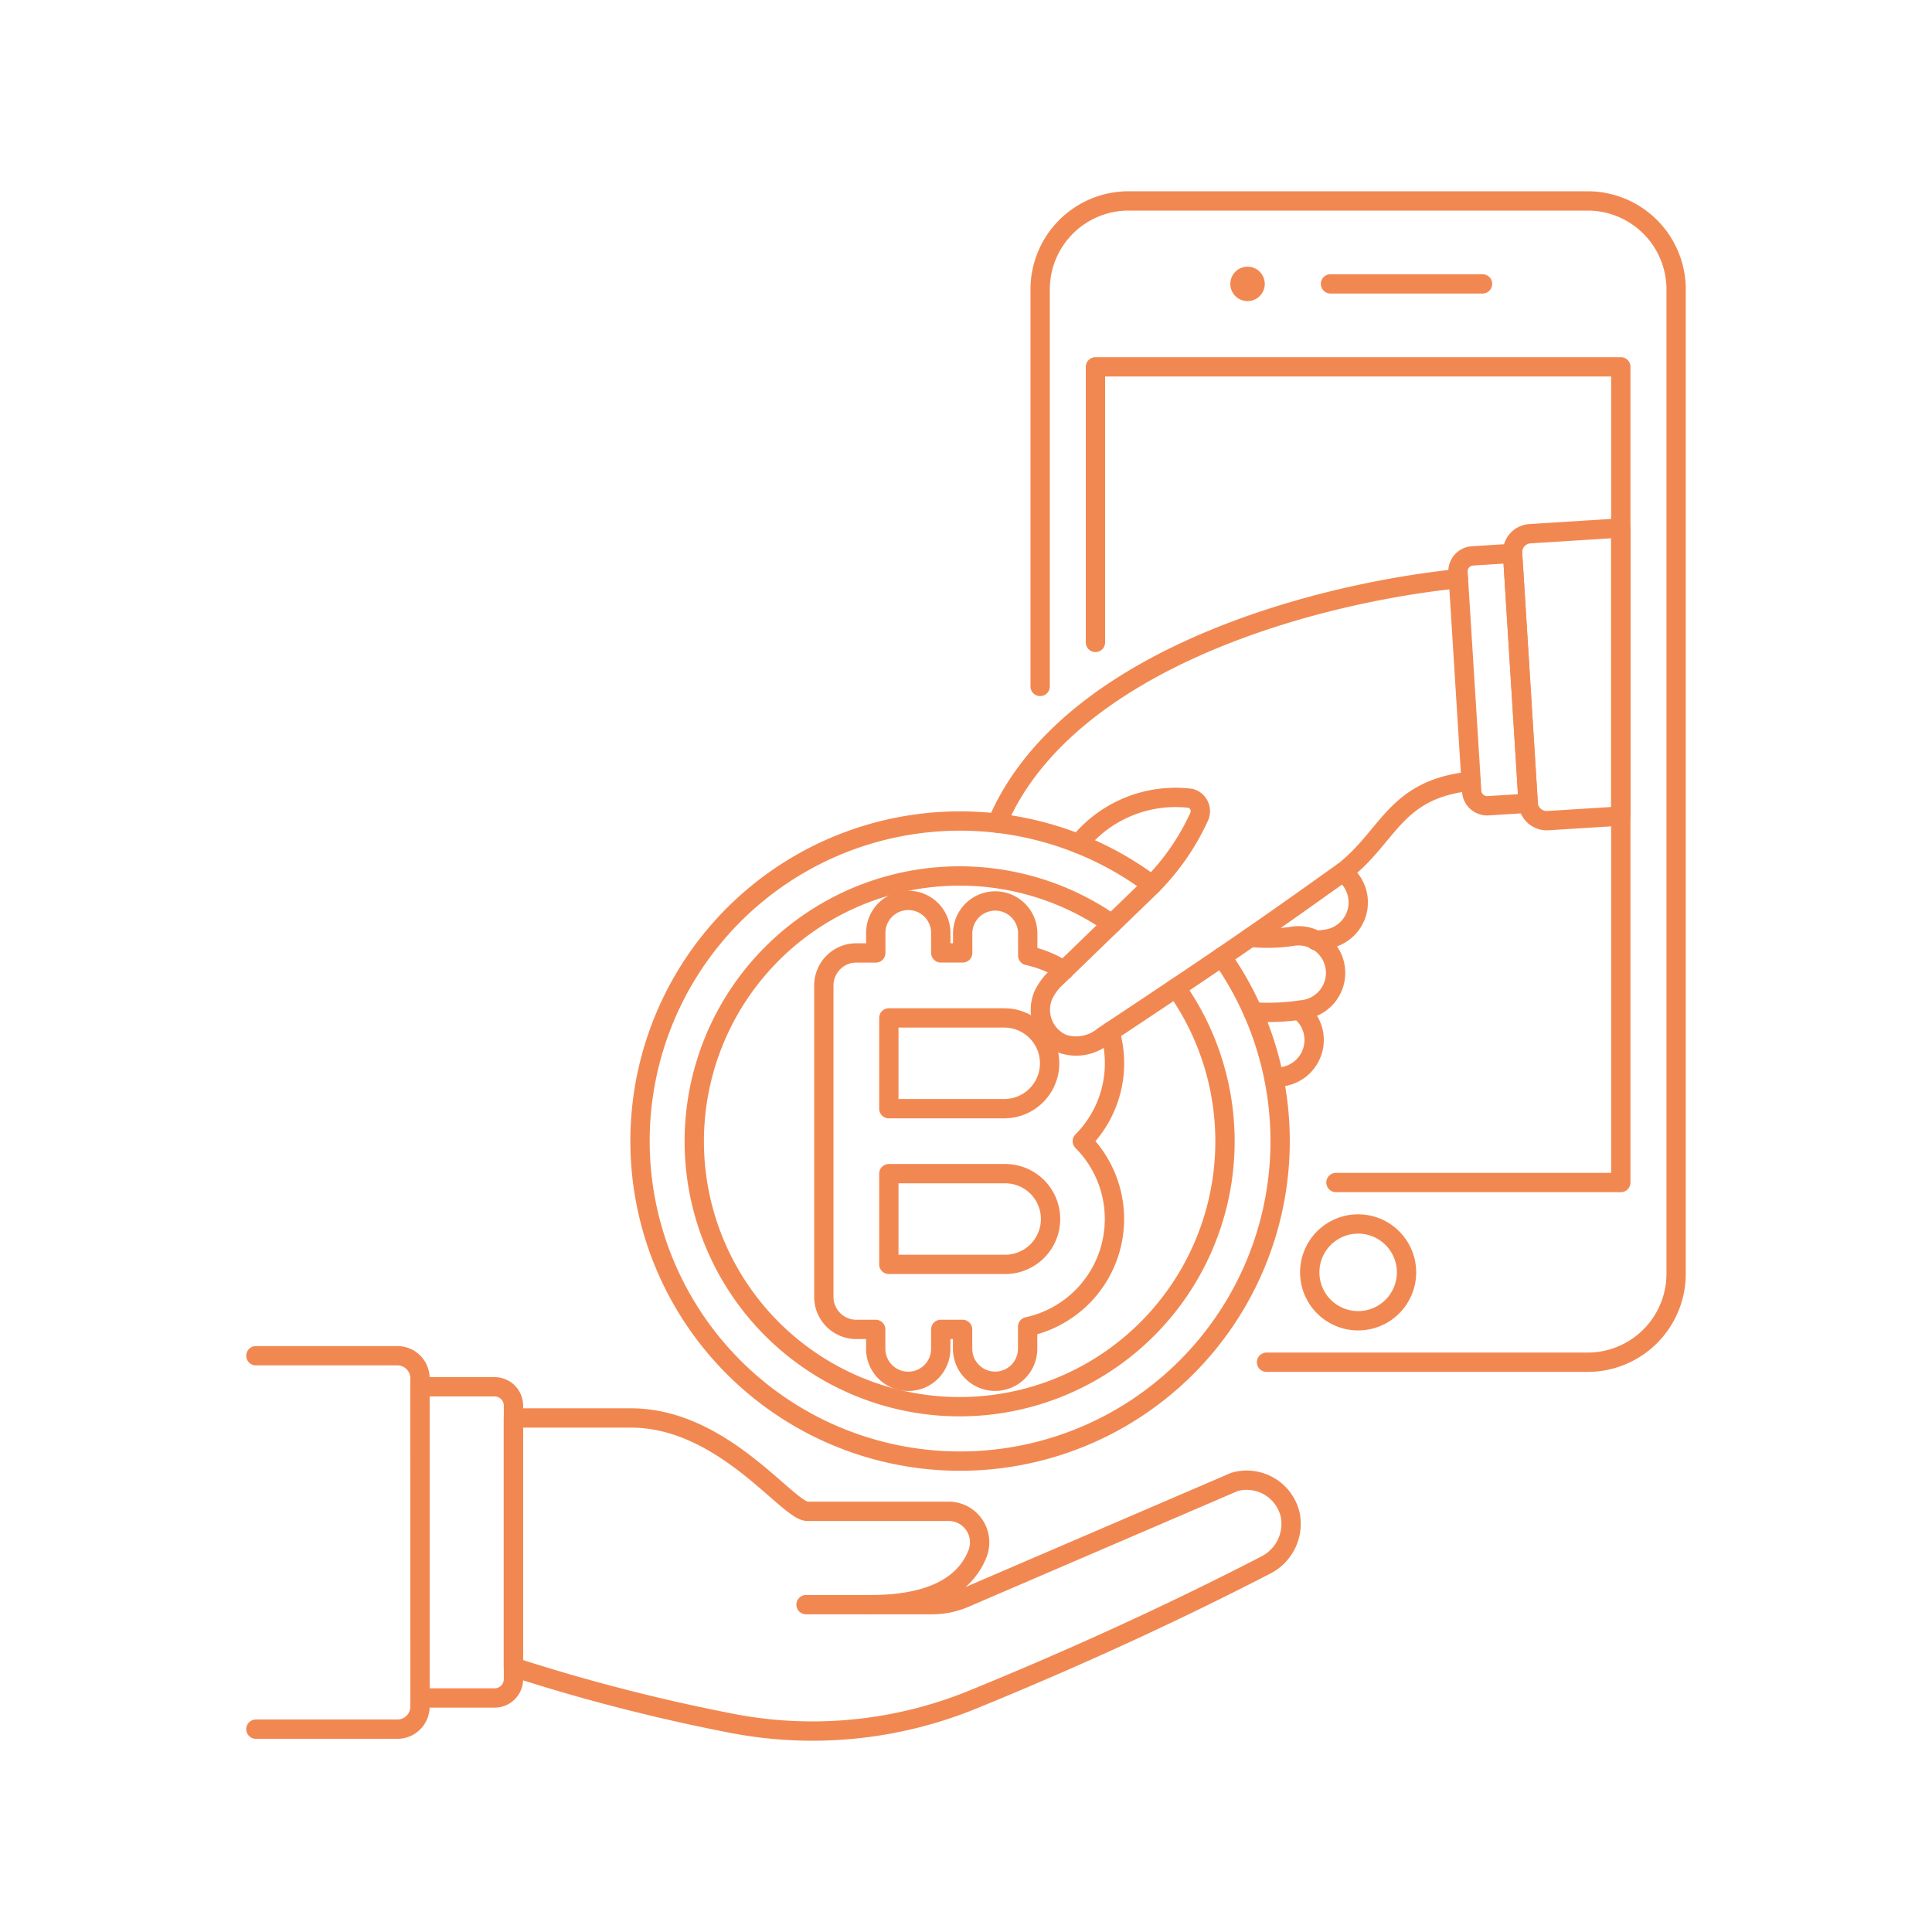
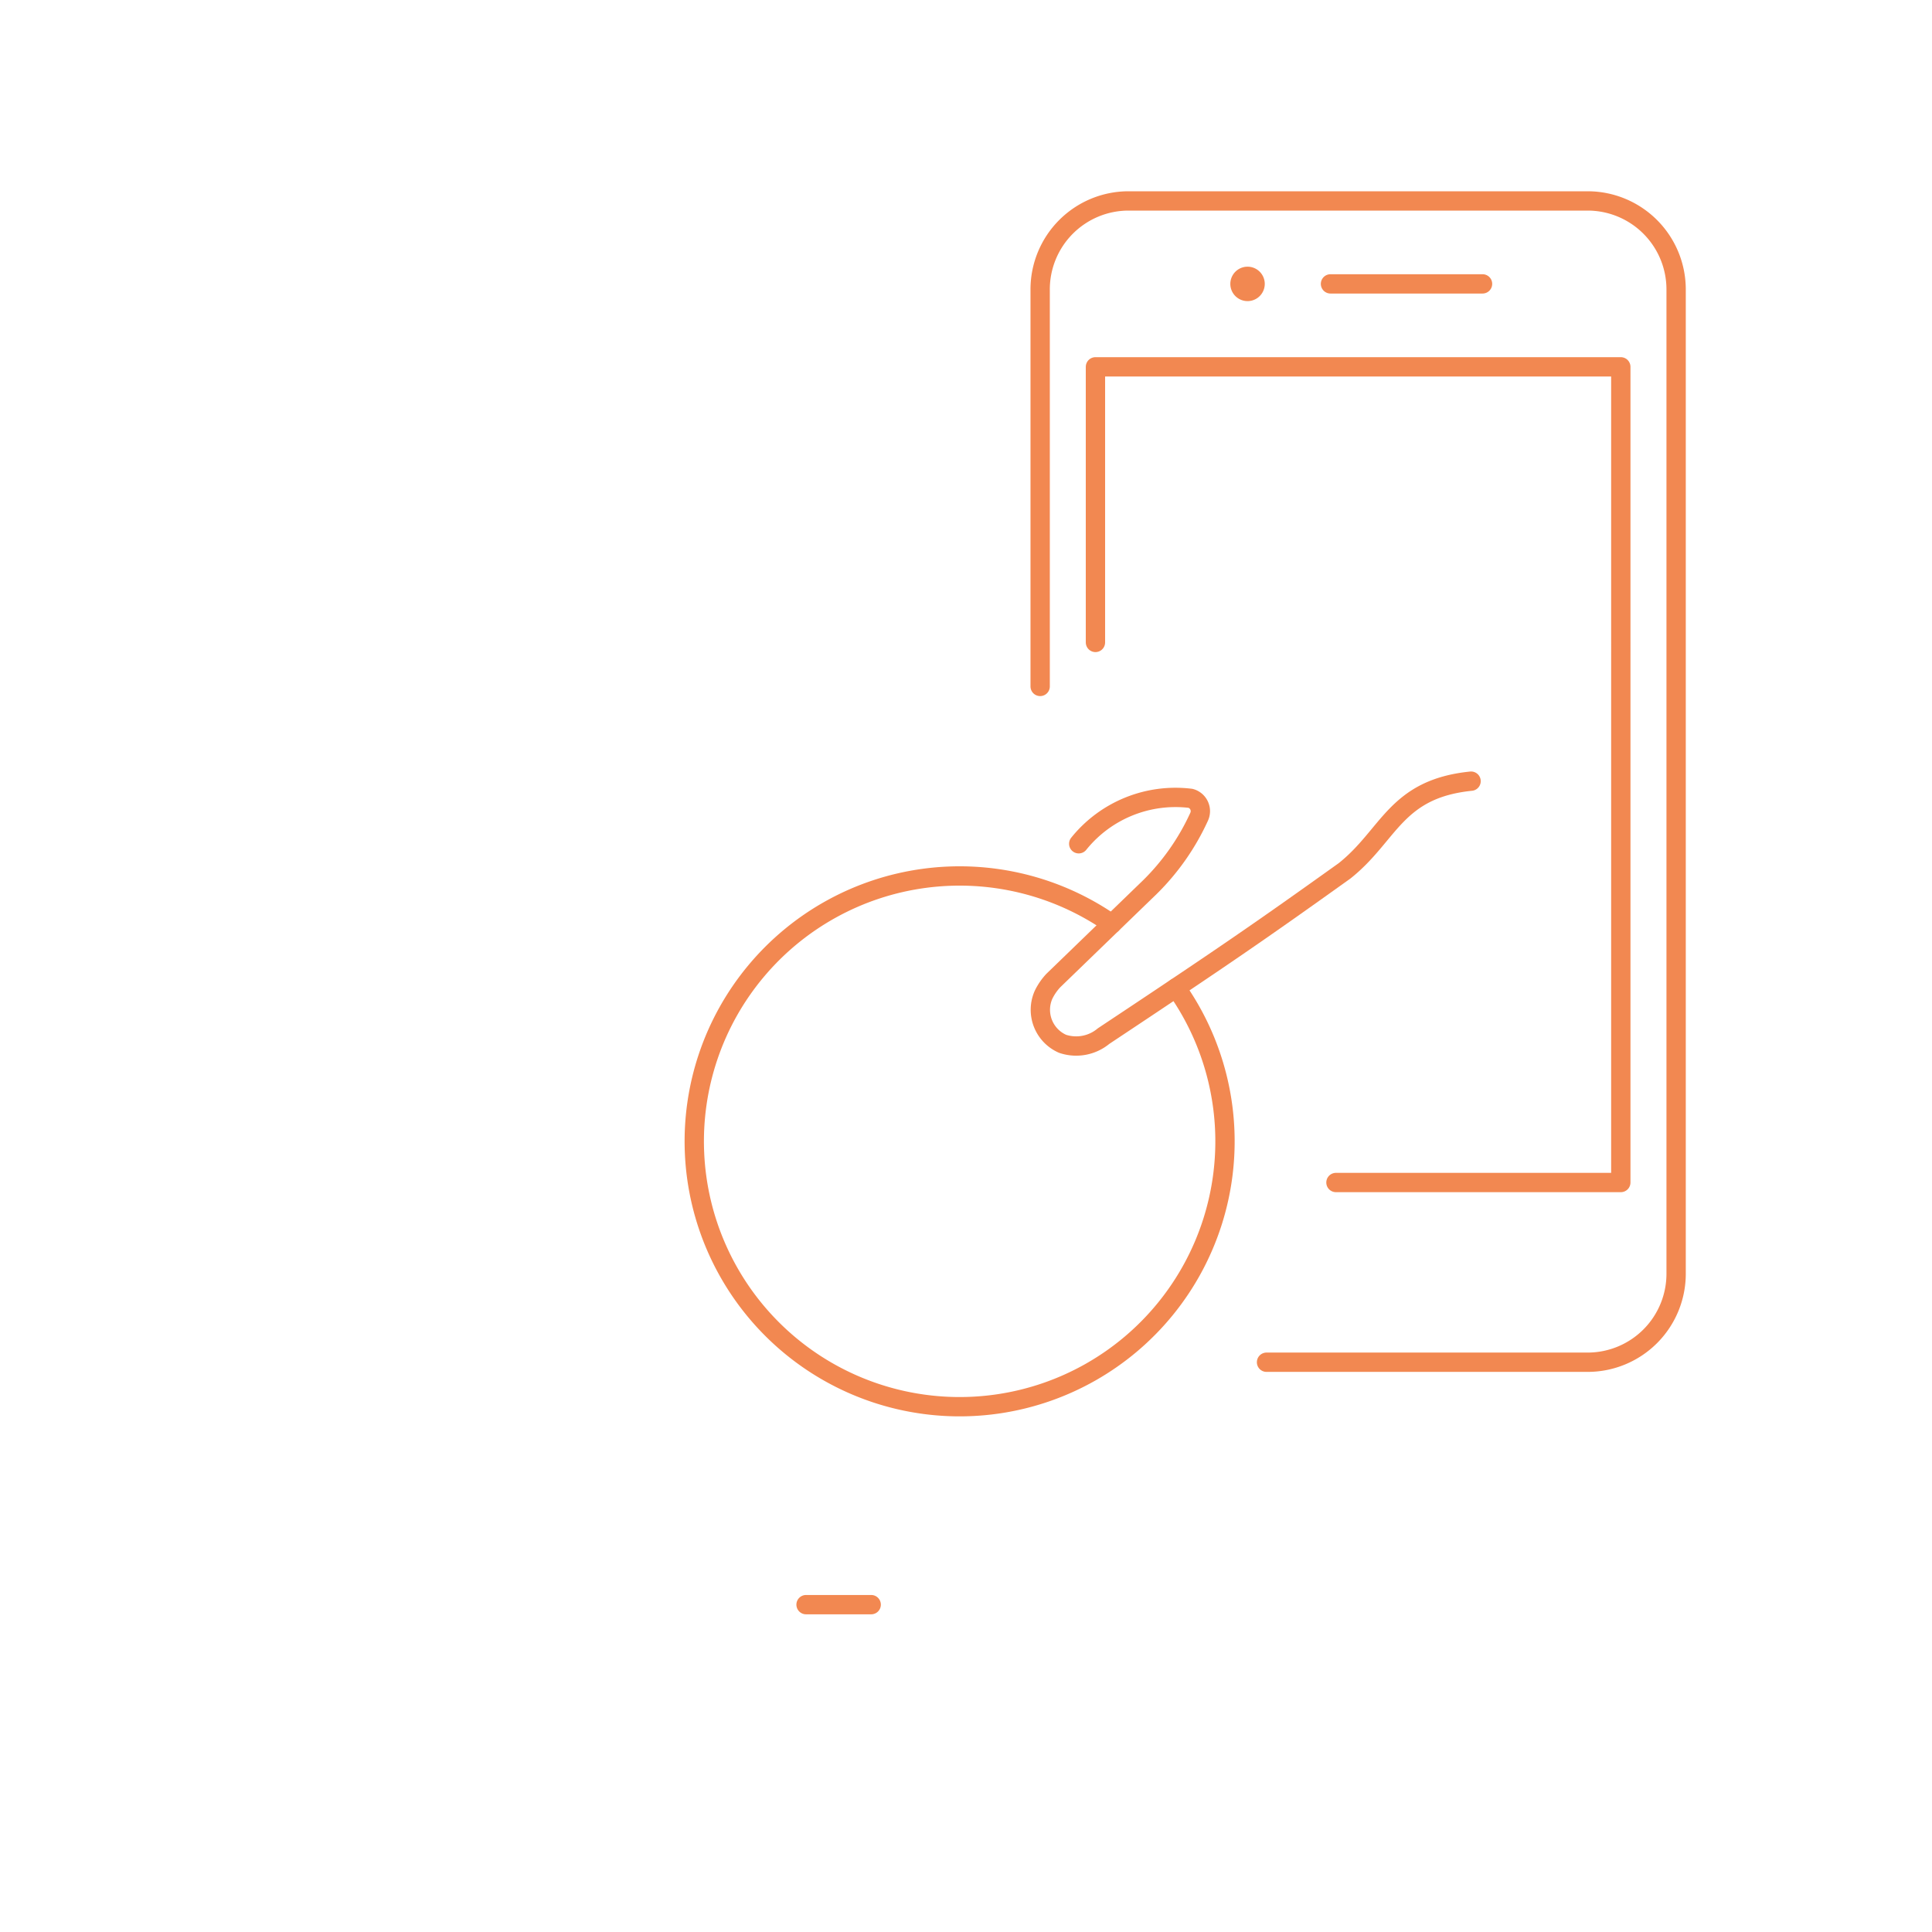
<svg xmlns="http://www.w3.org/2000/svg" fill="none" viewBox="0 0 400 400">
  <path stroke="#F28851" stroke-linecap="round" stroke-linejoin="round" stroke-width="4" d="M215.353 142.116V59.922a18.324 18.324 0 0 1 5.359-12.952 18.311 18.311 0 0 1 12.948-5.37h95.04a18.327 18.327 0 0 1 18.323 18.322v203.79a18.322 18.322 0 0 1-18.323 18.323h-66.477" />
  <path stroke="#F28851" stroke-linecap="round" stroke-linejoin="round" stroke-width="4" d="M276.594 244.827h58.977V75.949h-108.77v57.06m48.661-74.235h31.482" />
  <path fill="#F28851" d="M258.291 55.215a3.563 3.563 0 1 0 0 7.127 3.563 3.563 0 0 0 0-7.127Z" />
-   <path stroke="#F28851" stroke-linecap="round" stroke-linejoin="round" stroke-width="4" d="M271.169 263.431a10.018 10.018 0 1 0 20.037-.002 10.018 10.018 0 0 0-20.037.002Zm6.843-82.835a7.682 7.682 0 0 1-3.279 13.824c-.792.124-1.584.227-2.376.309m-3.35 14.442a7.686 7.686 0 0 1 .585 11.806 7.682 7.682 0 0 1-3.991 1.927c-.613.095-1.231.182-1.853.25m38.198-103.356c-31.937 3.322-81.576 17.626-95.499 50.624m129.124-61.106-18.818 1.188a3.84 3.84 0 0 0-3.592 4.075l3.235 51.734a3.842 3.842 0 0 0 4.071 3.591l15.104-.946v-59.642Z" />
-   <path stroke="#F28851" stroke-linecap="round" stroke-linejoin="round" stroke-width="4" d="m316.396 166.305-8.296.518c-.42.027-.842-.03-1.24-.167a3.193 3.193 0 0 1-1.841-1.624 3.212 3.212 0 0 1-.321-1.21l-2.835-45.334a3.203 3.203 0 0 1 3.002-3.398l8.296-.519 3.235 51.734Zm-57.511 27.755c2.855.297 5.735.233 8.574-.19a7.68 7.68 0 1 1 2.399 15.167 47.659 47.659 0 0 1-10.458.467M86.962 351.549h15.444a3.904 3.904 0 0 0 2.758-1.142 3.904 3.904 0 0 0 1.142-2.758v-56.628a3.905 3.905 0 0 0-1.148-2.764 3.903 3.903 0 0 0-2.768-1.137H86.946l.016 64.429Z" />
-   <path stroke="#F28851" stroke-linecap="round" stroke-linejoin="round" stroke-width="4" d="M52.981 358.004h29.304a4.658 4.658 0 0 0 4.311-2.882 4.661 4.661 0 0 0 .354-1.786v-67.978a4.661 4.661 0 0 0-2.879-4.313 4.66 4.66 0 0 0-1.786-.356H52.981m53.31 64.469a384.922 384.922 0 0 0 44.605 11.516 87.736 87.736 0 0 0 50.561-4.819c15.718-6.408 37.486-15.884 60.481-27.764a9.595 9.595 0 0 0 5.232-10.252 9.24 9.24 0 0 0-11.576-7.026l-55.907 24.038a16.899 16.899 0 0 1-6.676 1.374H180.37c11.86 0 19.404-3.651 22.073-10.716a6.424 6.424 0 0 0-6.062-8.609h-29.225c-4.055 0-17.424-19.325-36.519-19.325h-24.346v51.583Z" />
-   <path stroke="#F28851" stroke-linecap="round" stroke-linejoin="round" stroke-width="4" d="M252.973 198.123a66.266 66.266 0 0 1-11.934 89.158 66.266 66.266 0 0 1-89.821-4.893 66.26 66.26 0 0 1 40.755-112.054 66.262 66.262 0 0 1 46.546 12.891" />
  <path stroke="#F28851" stroke-linecap="round" stroke-linejoin="round" stroke-width="4" d="M243.497 204.519a54.945 54.945 0 0 1-9.308 73.708 54.941 54.941 0 1 1-4.006-86.939" />
-   <path stroke="#F28851" stroke-linecap="round" stroke-linejoin="round" stroke-width="4" d="M229.811 213.646a22.874 22.874 0 0 1 .239 12.098 22.88 22.88 0 0 1-5.969 10.526 22.826 22.826 0 0 1 5.726 22.562 22.826 22.826 0 0 1-17.048 15.85v4.562a6.731 6.731 0 0 1-13.464 0v-4.004h-4.522v4.02a6.731 6.731 0 0 1-13.464 0v-4.02h-4.012a6.737 6.737 0 0 1-4.76-1.972 6.724 6.724 0 0 1-1.972-4.76v-64.481a6.735 6.735 0 0 1 6.732-6.732h4.02v-4.027a6.733 6.733 0 1 1 13.464 0v4.02h4.534v-4.02a6.73 6.73 0 0 1 6.732-6.732 6.73 6.73 0 0 1 6.732 6.732v4.566a22.758 22.758 0 0 1 7.48 3.077m-12.339 60.865a9.396 9.396 0 0 0 9.586-9.391 9.393 9.393 0 0 0-9.586-9.391h-23.895v18.782h23.895Zm0-32.238a9.397 9.397 0 0 0 9.393-9.393 9.393 9.393 0 0 0-9.393-9.393h-23.895v18.79l23.895-.004Z" />
  <path stroke="#F28851" stroke-linecap="round" stroke-linejoin="round" stroke-width="4" d="M223.34 174.692a25.714 25.714 0 0 1 23.154-9.405 2.735 2.735 0 0 1 1.774 1.501 2.744 2.744 0 0 1-.007 2.324 48.955 48.955 0 0 1-10.154 14.525l-20.03 19.376a12.006 12.006 0 0 0-2.031 2.963 7.686 7.686 0 0 0 3.94 10.129 8.85 8.85 0 0 0 8.486-1.584c24.889-16.529 32.16-21.534 49.896-34.214 9.342-7.413 10.506-16.977 26.2-18.577M180.37 332.225h-13.484" />
</svg>